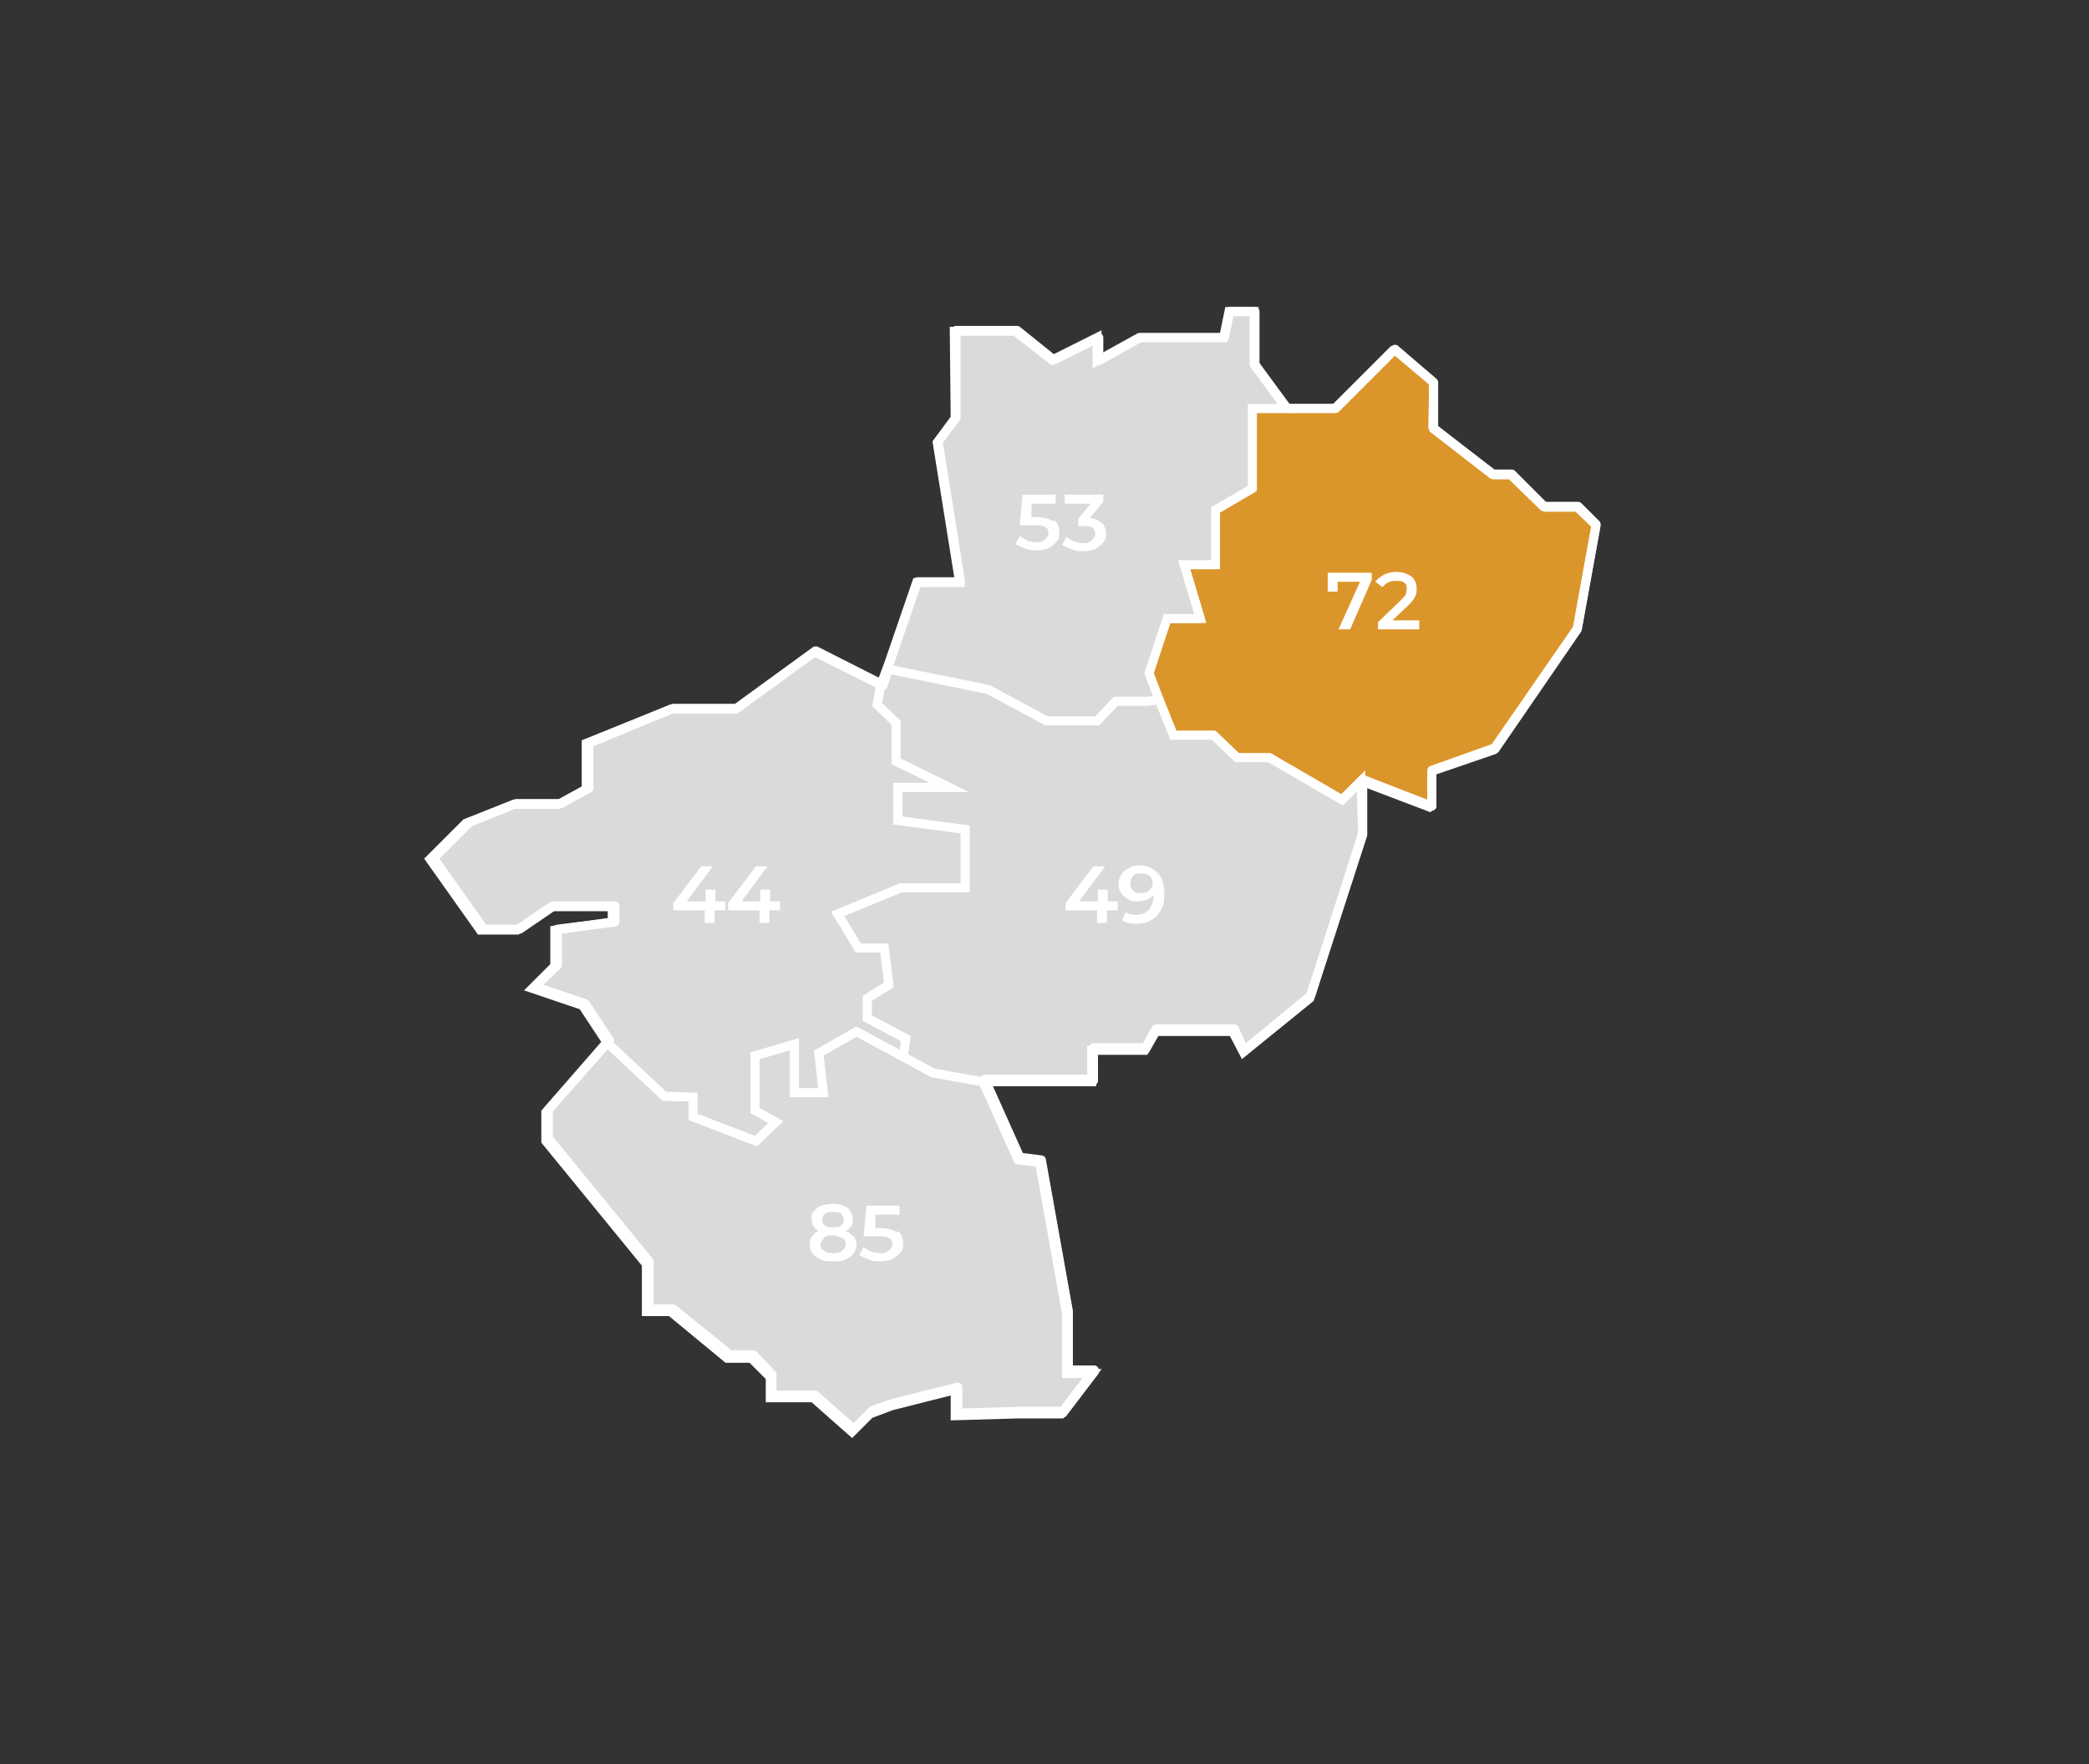
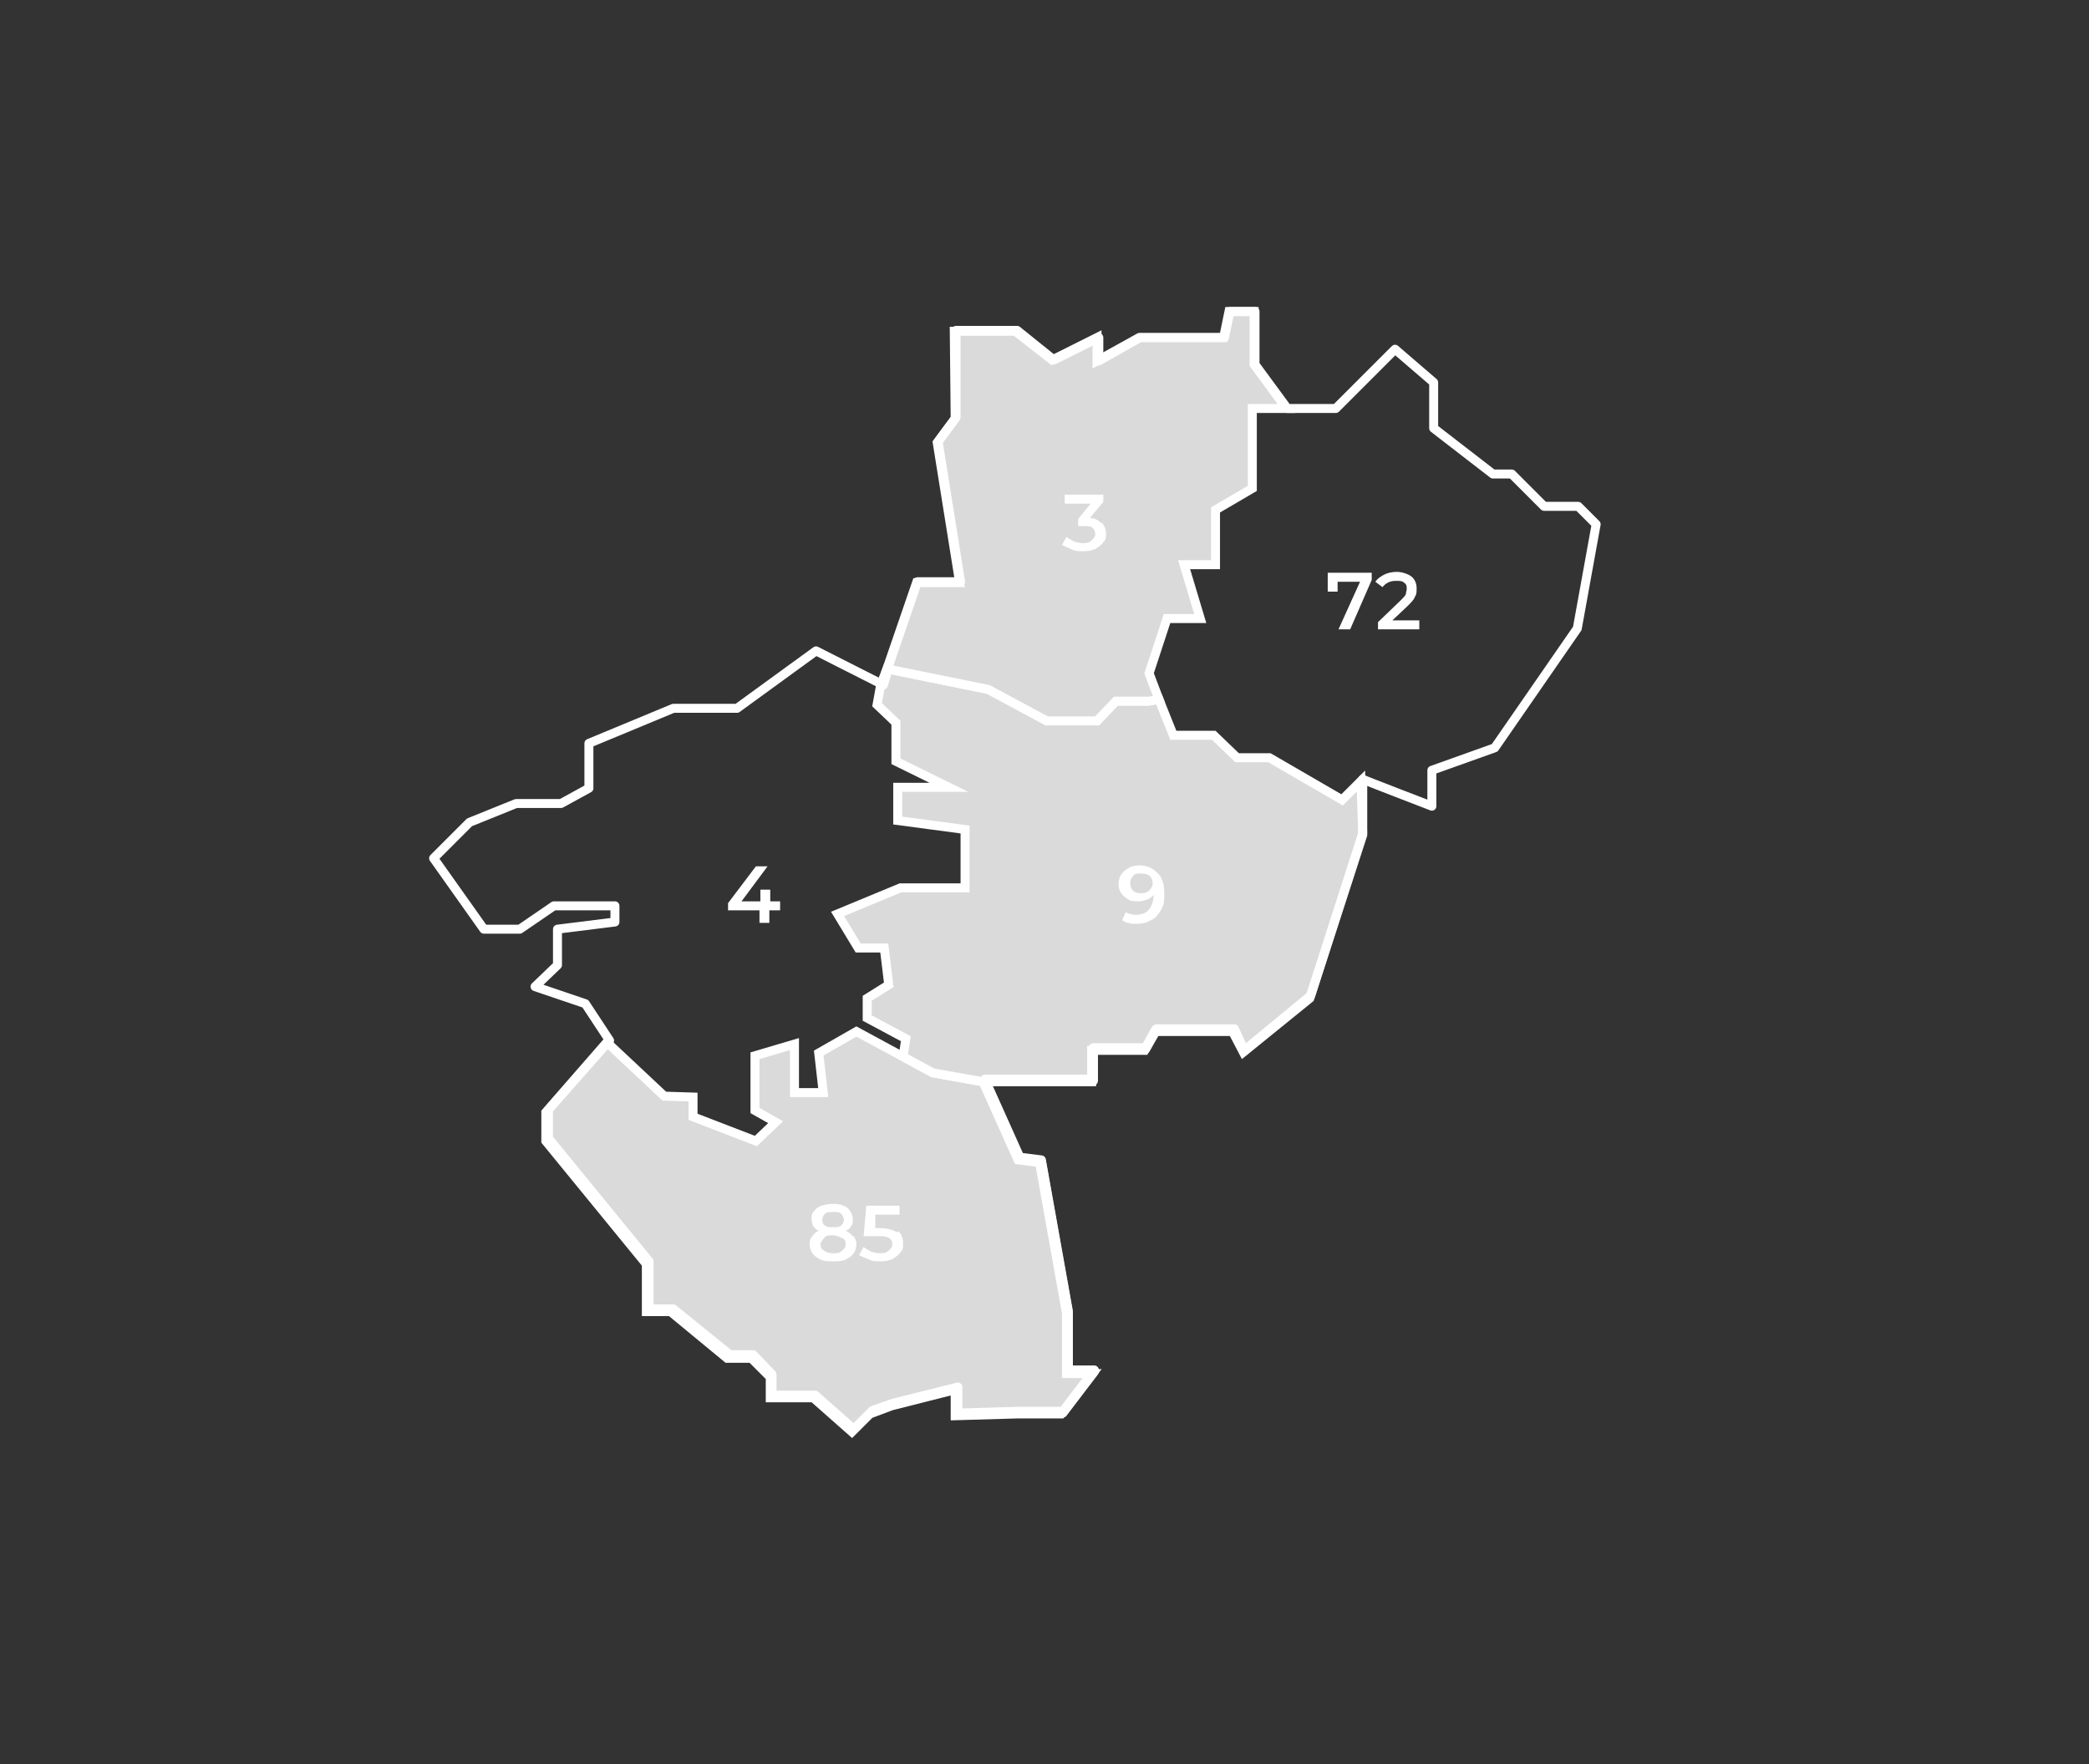
<svg xmlns="http://www.w3.org/2000/svg" version="1.1" viewBox="0 0 232.7 196.5">
  <rect x="0" y="0" width="232.7" height="196.5" fill="#333333" stroke="none" />
  <defs>
    <style>
      .cls-1 {
        fill: #dadada;
        stroke-miterlimit: 10;
      }

      .cls-1, .cls-2, .cls-3 {
        stroke: #fff;
      }

      .cls-4 {
        fill: #fff;
      }

      .cls-2 {
        fill: none;
        stroke-linecap: round;
        stroke-linejoin: round;
      }

      .cls-3 {
        fill: #db962b;
        stroke-linejoin: bevel;
      }
    </style>
  </defs>
  <g>
    <g id="Calque_1">
      <g>
        <g>
-           <polygon class="cls-3" points="175.7 56.5 177.8 58.5 175.7 70.1 166.5 83.5 159.5 85.9 159.5 90 151.6 87 149.5 89.1 141.4 84.4 137.8 84.4 135.2 81.9 130.7 81.9 127.9 75 130 68.9 133.7 68.9 131.9 62.9 135.4 62.9 135.4 56.8 139.5 54.4 139.5 45.5 143.3 45.5 148.7 45.5 155.3 38.9 159.7 42.6 159.6 47.7 166.3 52.9 168.3 52.9 172 56.5 175.7 56.5" />
          <polygon class="cls-1" points="109.5 120.5 103.9 119.5 95.4 114.9 91.2 117.3 91.7 121.7 88.5 121.7 88.5 116.3 84.1 117.6 84.1 123.7 86.4 125 84.2 127.1 77.2 124.4 77.2 122.2 74 122.1 67.6 116.1 60.8 123.9 60.8 127.1 72 140.8 72 146.1 74.7 146.1 81 151.3 83.7 151.3 85.8 153.4 85.8 155.7 90.6 155.7 94.9 159.5 96.9 157.5 99.3 156.6 106.4 154.8 106.4 157.7 113.3 157.5 118.2 157.5 121.7 153 118.8 153 118.8 146.3 115.8 129.5 113.4 129.2 109.5 120.5" />
          <polygon class="cls-1" points="127.9 78.1 124.3 78.1 122.2 80.3 116.6 80.3 110.1 76.8 98.8 74.5 98.1 76.3 97.7 78.5 99.8 80.5 99.8 84.8 105.7 87.7 100 87.7 100 91.4 107.5 92.4 107.5 98.9 100.3 98.9 93.3 101.8 95.6 105.6 98.5 105.6 99 109.7 96.6 111.2 96.6 113.4 100.9 115.7 100.6 117.7 103.9 119.5 109.5 120.5 121.6 120.5 121.6 117 127.5 117 128.6 114.9 137.3 114.9 138.5 117.2 145.9 111.2 151.8 93 151.6 87 149.5 89.1 141.4 84.4 137.8 84.4 135.2 81.9 130.7 81.9 129.1 77.9 127.9 78.1" />
          <polygon class="cls-1" points="129.1 77.9 128 78.1 124.3 78.1 122.2 80.3 116.6 80.3 110.1 76.8 98.8 74.5 102.1 64.9 106.9 64.9 104.4 49.3 106.4 46.6 106.3 36.9 113.1 36.9 117.2 40.1 122.2 37.6 122.2 40.2 126.9 37.6 136.3 37.6 136.9 34.7 139.7 34.7 139.7 40.6 143.3 45.5 143.3 45.5 139.5 45.5 139.5 54.4 135.4 56.8 135.4 62.9 131.9 62.9 133.7 68.9 130 68.9 128 75 129.1 77.9" />
-           <polygon class="cls-1" points="65.3 83.8 65.3 87.9 62.2 89.6 57.2 89.6 51.9 91.7 47.9 95.7 53.5 103.6 57.6 103.6 61.4 101 68.2 101 68.2 102.7 61.8 103.6 61.8 107.6 59.3 110.1 64.9 112 67.6 116.1 74 122.1 77.2 122.2 77.2 124.4 84.2 127.1 86.4 125 84.1 123.7 84.1 117.6 88.5 116.3 88.5 121.7 91.7 121.7 91.2 117.3 95.4 114.9 100.6 117.7 100.9 115.7 96.6 113.4 96.6 111.2 99 109.7 98.5 105.6 95.6 105.6 93.3 101.8 100.3 98.9 107.5 98.9 107.5 92.4 100 91.4 100 87.7 105.7 87.7 99.8 84.8 99.8 80.5 97.7 78.5 98.1 76.3 90.7 72.6 81.9 79 74.7 79 65.3 82.8 65.3 83.8" />
        </g>
        <g>
          <path class="cls-2" d="M99,74.4l-.6,1.9-7.5-3.8-8.8,6.4h-7.1l-9.4,3.9v5l-3.1,1.7h-5l-5.2,2.1-4,4,5.6,7.9h4l3.8-2.6h6.8v1.8l-6.4.8v4l-2.5,2.4,5.6,1.9,2.7,4.1-6.8,7.7v3.2l11.2,13.7v5.3h2.7l6.3,5.1h2.6l2.1,2.2v2.3h4.8l4.3,3.8,2.1-2.1,2.3-.8,7.2-1.8v2.9l6.8-.2h4.9l3.5-4.6h-2.9v-6.6l-3-16.8-2.4-.3-3.9-8.7h12.1v-3.5h5.8l1.2-2.1h8.7l1.1,2.4,7.4-6.1,5.8-18.1v-6c-.1,0,7.7,3,7.7,3v-4l7-2.5,9.2-13.3,2.1-11.6-2-2h-3.8c0,0-3.6-3.6-3.6-3.6h-2.1s-6.6-5.1-6.6-5.1v-5.1c0,0-4.3-3.7-4.3-3.7l-6.6,6.6h-5.4l-3.6-4.9v-5.9h-2.8l-.6,2.9h-9.4l-4.6,2.6v-2.6l-5,2.5-4.1-3.3h-6.8c0,0,0,9.7,0,9.7l-2,2.7,2.5,15.6h-4.8l-3.3,9.6" />
          <polyline class="cls-2" points="113.5 157.4 118.4 157.4 121.9 152.8 119 152.8 119 146.2 116 129.4 113.6 129.1 109.7 120.4 121.8 120.4 121.8 116.9 127.6 116.9 128.8 114.8 135.8 114.8 137.5 114.8 138.6 117.1" />
        </g>
      </g>
      <g>
        <path class="cls-4" d="M152.8,63.8v.8l-2.4,5.5h-1.3l2.4-5.3h-2.5v1.1h-1.1v-2.1h4.9Z" />
        <path class="cls-4" d="M158.1,69.1v1h-4.6v-.8l2.5-2.4c.3-.3.5-.5.6-.7,0-.2.1-.4.1-.6,0-.3,0-.5-.3-.7-.2-.2-.5-.2-.9-.2-.6,0-1.1.2-1.5.7l-.8-.6c.2-.3.6-.6,1-.8.4-.2.9-.3,1.4-.3s1.2.2,1.6.5c.4.3.6.8.6,1.3s0,.7-.2,1c-.1.3-.4.6-.8,1l-1.7,1.6h3Z" />
      </g>
      <g>
-         <path class="cls-4" d="M124.4,101.4h-1.1v1.4h-1.1v-1.4h-3.5v-.8l3.1-4.1h1.3l-2.9,3.9h2.1v-1.3h1.1v1.3h1.1v1Z" />
        <path class="cls-4" d="M129,97.3c.5.5.7,1.3.7,2.3s-.1,1.3-.4,1.8c-.3.5-.6.9-1.1,1.1-.5.3-1,.4-1.6.4s-.6,0-.9-.1c-.3,0-.5-.2-.7-.3l.4-.9c.3.2.7.3,1.2.3s1.1-.2,1.4-.6c.3-.4.5-.9.5-1.6h0c-.2.2-.4.4-.7.5-.3.1-.6.2-1,.2s-.8,0-1.1-.2-.6-.4-.8-.7c-.2-.3-.3-.6-.3-1s.1-.8.3-1.1c.2-.3.5-.5.8-.7.3-.2.7-.3,1.2-.3.9,0,1.5.3,2,.8ZM128,99.2c.2-.2.4-.5.4-.8s-.1-.6-.3-.8c-.2-.2-.5-.3-1-.3s-.7,0-.9.3c-.2.2-.3.5-.3.8s.1.6.3.8c.2.2.5.3.9.3s.7-.1.9-.3Z" />
      </g>
      <g>
-         <path class="cls-4" d="M117.4,57.9c.4.3.6.8.6,1.4s0,.7-.3,1c-.2.3-.5.5-.8.7-.4.2-.8.3-1.4.3s-.9,0-1.3-.2-.8-.3-1.1-.5l.5-.9c.2.2.5.3.8.5.3.1.7.2,1,.2s.7,0,1-.3.4-.4.4-.7-.1-.6-.4-.7c-.3-.2-.7-.2-1.3-.2h-1.5l.3-3.4h3.7v1h-2.7v1.5c-.1,0,.5,0,.5,0,.9,0,1.5.2,2,.5Z" />
        <path class="cls-4" d="M122.7,58.2c.3.3.5.7.5,1.2s0,.7-.3,1c-.2.3-.5.5-.8.7-.4.2-.8.3-1.4.3s-.9,0-1.3-.2-.8-.3-1.1-.5l.5-.9c.2.2.5.3.8.5.3.1.7.2,1,.2s.7,0,1-.3c.2-.2.4-.4.4-.7s-.1-.5-.3-.7-.6-.2-1-.2h-.6v-.8l1.4-1.7h-2.9v-1h4.3v.8l-1.5,1.8c.6,0,1,.3,1.3.6Z" />
      </g>
      <g>
-         <path class="cls-4" d="M80.7,101.4h-1.1v1.4h-1.1v-1.4h-3.5v-.8l3.1-4.1h1.3l-2.9,3.9h2.1v-1.3h1.1v1.3h1.1v1Z" />
        <path class="cls-4" d="M86.8,101.4h-1.1v1.4h-1.1v-1.4h-3.5v-.8l3.1-4.1h1.3l-2.9,3.9h2.1v-1.3h1.1v1.3h1.1v1Z" />
      </g>
      <g>
        <path class="cls-4" d="M95.1,137.7c.2.3.3.6.3.9s-.1.7-.3,1c-.2.3-.5.5-.9.7-.4.2-.8.2-1.4.2s-1,0-1.4-.2c-.4-.2-.7-.4-.9-.7-.2-.3-.3-.6-.3-1s0-.6.3-.9c.2-.3.4-.5.7-.6-.3-.1-.4-.3-.6-.5-.1-.2-.2-.5-.2-.8s0-.7.3-.9c.2-.3.5-.5.8-.6.4-.1.8-.2,1.2-.2s.9,0,1.2.2c.4.1.6.3.8.6.2.3.3.6.3.9s0,.6-.2.8c-.1.2-.3.4-.6.5.3.1.6.4.8.6ZM93.8,139.3c.3-.2.4-.4.4-.7s-.1-.6-.4-.7-.6-.3-1-.3-.8,0-1,.3-.4.4-.4.7.1.6.4.7c.2.2.6.3,1,.3s.8,0,1-.3ZM91.9,135.2c-.2.2-.3.4-.3.7s.1.5.3.6c.2.2.5.2.9.2s.7,0,.9-.2c.2-.2.3-.4.3-.6s-.1-.5-.3-.7c-.2-.2-.5-.2-.9-.2s-.7,0-.9.2Z" />
        <path class="cls-4" d="M100,137.1c.4.3.6.8.6,1.4s0,.7-.3,1c-.2.3-.5.5-.8.7-.4.2-.8.3-1.4.3s-.9,0-1.3-.2-.8-.3-1.1-.5l.5-.9c.2.2.5.3.8.5.3.1.7.2,1,.2s.7,0,1-.3.4-.4.4-.7-.1-.6-.4-.7c-.3-.2-.7-.2-1.3-.2h-1.5l.3-3.4h3.7v1h-2.7v1.5c-.1,0,.5,0,.5,0,.9,0,1.5.2,2,.5Z" />
      </g>
    </g>
  </g>
</svg>